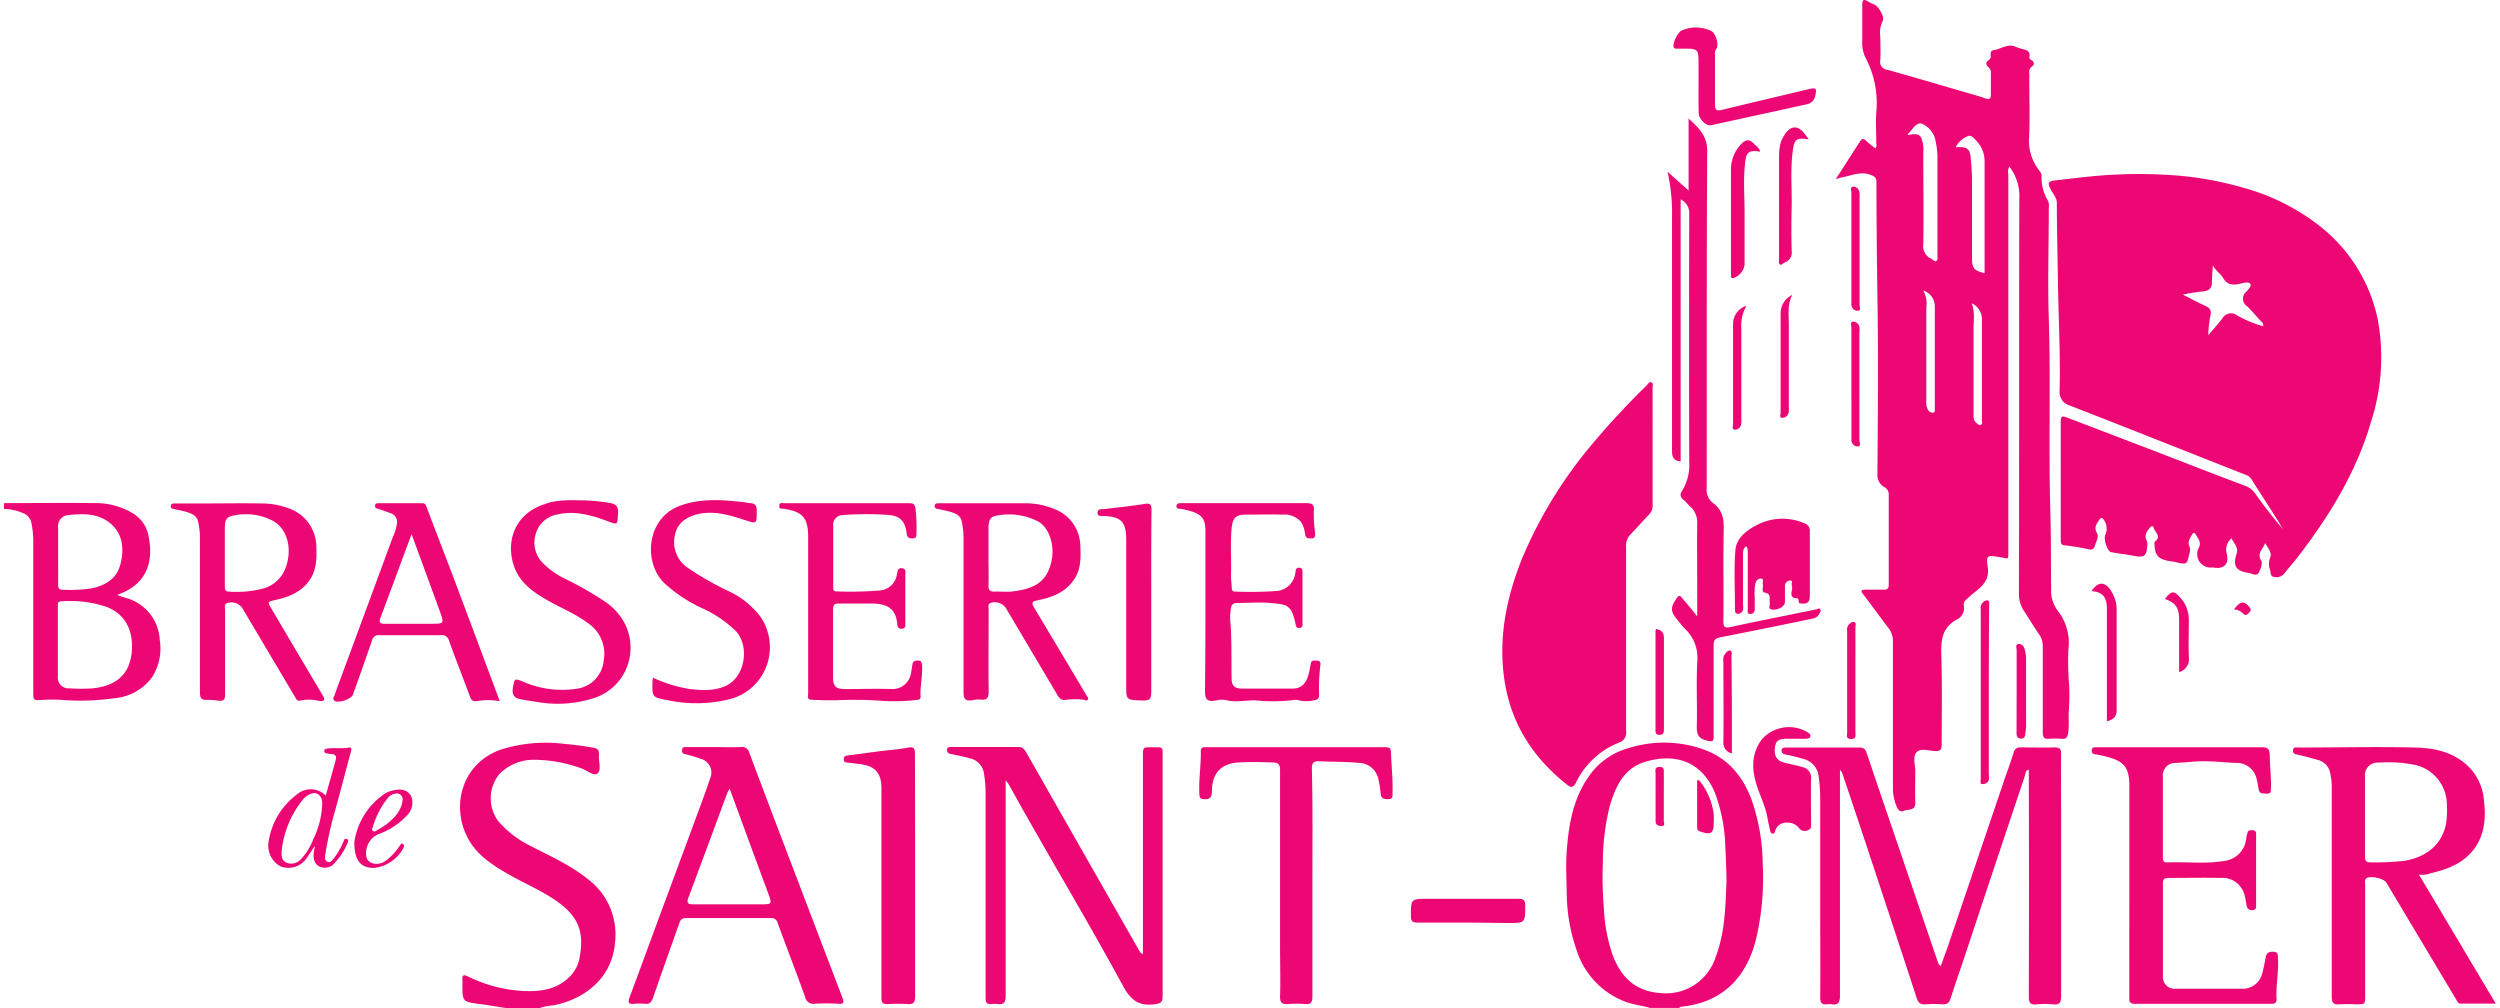
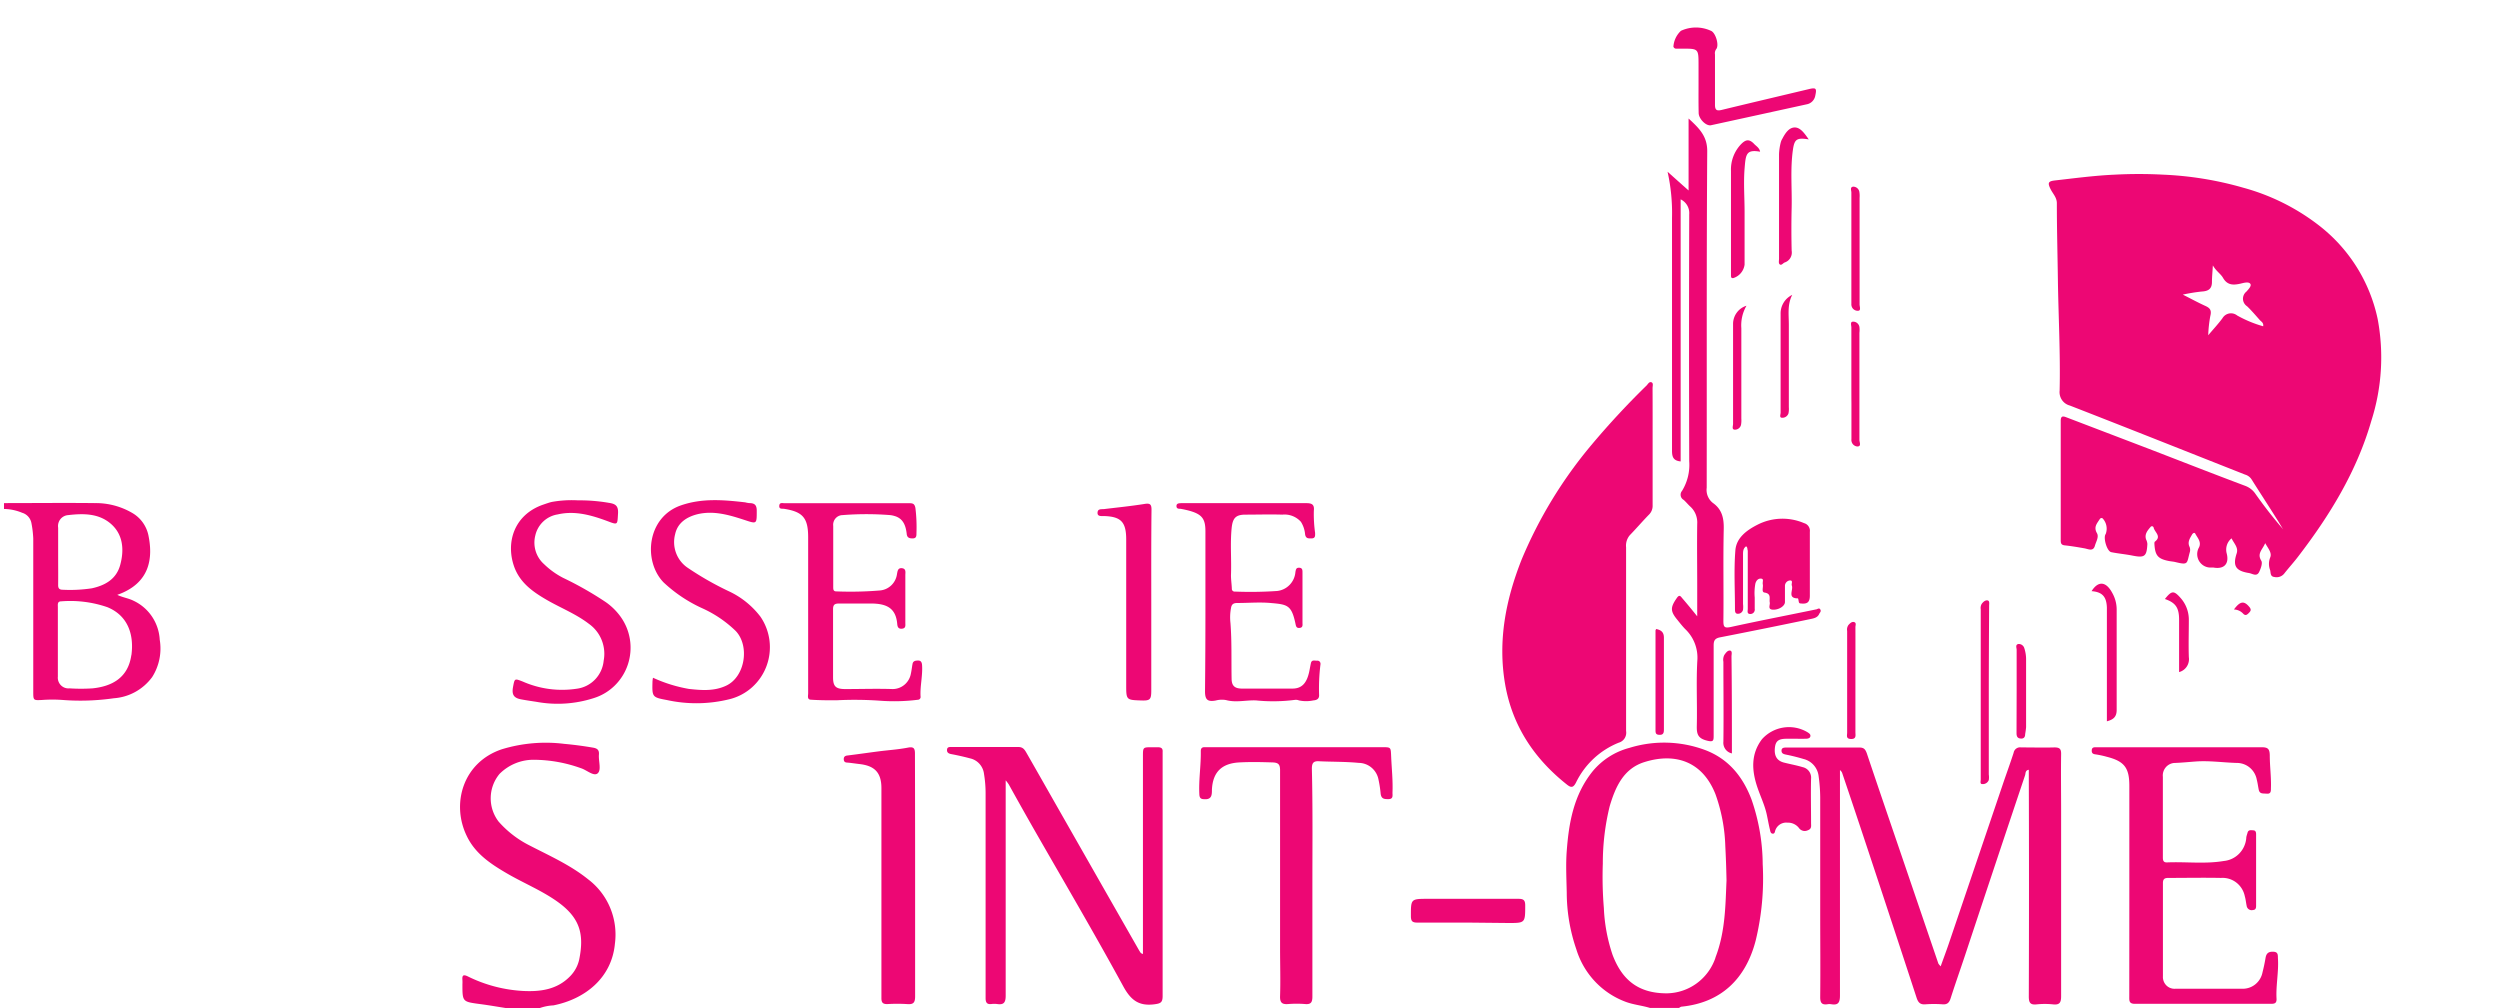
<svg xmlns="http://www.w3.org/2000/svg" width="305" height="123" fill="none">
  <path fill="#ED0774" d="M61.828 123c-1.095-.171-2.19-.364-3.292-.507-2.12-.286-2.12-.272-2.12-2.414.01-.172.01-.343 0-.515-.05-.571.106-.714.657-.443a17.279 17.279 0 0 0 6.811 1.779c2.035.093 4.063-.157 5.652-1.779a4.197 4.197 0 0 0 1.13-2.071c.608-3.05.142-5.064-2.705-7.079-1.9-1.342-4.056-2.221-6.062-3.385-2.007-1.165-3.914-2.422-4.946-4.579-1.936-3.95-.466-9.021 4.282-10.6a18.347 18.347 0 0 1 7.595-.657 43.96 43.96 0 0 1 3.532.465c.488.085.75.27.707.828-.07.793.325 1.879-.148 2.3-.474.421-1.336-.4-2.042-.621a17.145 17.145 0 0 0-5.702-1.029 5.808 5.808 0 0 0-2.293.43 5.862 5.862 0 0 0-1.946 1.299 4.651 4.651 0 0 0-1.07 2.888 4.655 4.655 0 0 0 .964 2.926 12.491 12.491 0 0 0 3.674 2.857c2.48 1.286 5.059 2.421 7.249 4.186a8.403 8.403 0 0 1 2.688 3.48 8.507 8.507 0 0 1 .576 4.377c-.396 4.207-3.688 6.764-7.51 7.521a5.802 5.802 0 0 0-1.703.343h-3.978ZM201.62 54.472v7.186a1.496 1.496 0 0 1-.453 1.135c-.79.807-1.525 1.672-2.317 2.486a1.958 1.958 0 0 0-.467 1.493v22.407a1.27 1.27 0 0 1-.176.888 1.25 1.25 0 0 1-.721.54 9.885 9.885 0 0 0-5.214 4.865c-.346.67-.621.635-1.122.235-3.978-3.157-6.642-7.143-7.525-12.228-.912-5.293.078-10.322 2.02-15.229a54.14 54.14 0 0 1 8.479-13.928 99.272 99.272 0 0 1 6.754-7.286c.17-.171.324-.5.593-.4.269.1.142.45.142.714.013 2.336.007 4.729.007 7.122Zm35.142 63.42c.346-.964.663-1.807.954-2.657 2.208-6.509 4.415-13.019 6.62-19.528.437-1.293.91-2.572 1.328-3.872a.795.795 0 0 1 .911-.65c1.357 0 2.713.036 4.062 0 .63 0 .835.172.82.822-.035 2.336 0 4.671 0 7.014v22.507c0 .757-.162 1.093-.975 1.007a9.681 9.681 0 0 0-2.028 0c-.776.079-.94-.228-.94-.964.03-8.9.03-17.8 0-26.7v-.957c-.444.057-.381.436-.451.657-2.46 7.329-4.903 14.66-7.333 21.993-.58 1.75-1.202 3.493-1.76 5.25-.169.521-.41.75-.961.714a14.14 14.14 0 0 0-2.119 0c-.636.05-.884-.243-1.067-.807a5191.044 5191.044 0 0 0-5.971-18.136 1500.587 1500.587 0 0 0-3.079-9.2.82.82 0 0 0-.298-.435v27.499c0 .872-.218 1.215-1.073 1.065a1.37 1.37 0 0 0-.424 0c-.707.107-.919-.157-.912-.886.035-3.393 0-6.786 0-10.186V97.328a20.373 20.373 0 0 0-.204-2.714 2.46 2.46 0 0 0-.614-1.298 2.42 2.42 0 0 0-1.231-.723 22.981 22.981 0 0 0-2.12-.529c-.31-.064-.564-.143-.551-.507.015-.364.361-.357.63-.357h8.894c.538 0 .707.235.884.714 1.299 3.879 2.627 7.75 3.948 11.621l4.783 14.029c.084.117.176.226.277.328Zm-97.323-1.507V92.278c0-1.114 0-1.114 1.088-1.114h.706c.417 0 .65.114.608.579v29.764c0 .793-.24.914-.982 1.014-1.901.25-2.89-.479-3.829-2.207-3.597-6.6-7.412-13.071-11.142-19.593a489.437 489.437 0 0 1-2.826-5.036 5.707 5.707 0 0 0-.368-.485v26.271c0 .836-.233 1.143-1.038 1.021a2.699 2.699 0 0 0-.707 0c-.508.058-.706-.15-.706-.714V96.721a14.583 14.583 0 0 0-.191-2.285c-.05-.46-.241-.891-.547-1.235a2.177 2.177 0 0 0-1.156-.68 32.243 32.243 0 0 0-2.296-.521c-.332-.065-.544-.186-.516-.543.028-.357.339-.322.58-.322h8.132c.537 0 .748.308.961.679 1.172 2.043 2.331 4.086 3.497 6.136l6.146 10.785 4.134 7.243c.113.15.141.336.452.407Zm64.004-95.434c.925.828 1.674 1.5 2.564 2.286v-8.779c1.286 1.186 2.283 2.143 2.276 3.986-.092 13.685-.043 27.378-.065 41.064a2.01 2.01 0 0 0 .763 1.857c1.104.786 1.343 1.843 1.315 3.171-.084 3.736 0 7.472-.042 11.207 0 .715.091.929.903.75 3.449-.757 6.924-1.428 10.386-2.142.17 0 .381-.25.531 0 .149.25-.057.378-.135.557-.205.45-.65.528-1.052.614a837.558 837.558 0 0 1-11.051 2.236c-.614.121-.77.392-.77.971v10.95c0 .664 0 .893-.84.671-1.095-.278-1.237-.814-1.215-1.792.063-2.65-.086-5.308.063-7.95a4.806 4.806 0 0 0-1.49-3.872c-.332-.343-.623-.714-.933-1.1-.89-1.078-.884-1.528-.064-2.7.346-.493.501-.1.707.115a73.137 73.137 0 0 1 1.766 2.142v-3.492c0-2.593-.036-5.193 0-7.786a2.639 2.639 0 0 0-.189-1.176 2.598 2.598 0 0 0-.687-.967c-.269-.25-.501-.543-.777-.786a.711.711 0 0 1-.361-.502.727.727 0 0 1 .013-.318c.029-.103.08-.199.15-.28a6.065 6.065 0 0 0 .876-3.621 5400.526 5400.526 0 0 1 0-30.121 1.87 1.87 0 0 0-.241-1.076 1.842 1.842 0 0 0-.804-.746v31.972c-.912-.086-1.054-.579-1.054-1.308V26.58a23.244 23.244 0 0 0-.543-5.628Zm56.336 87.57V95.857c0-2.193-.615-2.986-2.748-3.529-.464-.13-.936-.23-1.413-.3-.318-.043-.445-.178-.424-.5.022-.321.219-.364.467-.364h20.249c.763 0 .989.193 1.002.986 0 1.335.192 2.664.142 4.007 0 .364 0 .714-.508.671-.509-.043-.877.064-.99-.528-.077-.386-.127-.786-.226-1.165a2.506 2.506 0 0 0-.862-1.488 2.46 2.46 0 0 0-1.611-.569c-1.66-.05-3.313-.293-4.945-.178-.897.064-1.795.157-2.699.185a1.507 1.507 0 0 0-1.017.562 1.532 1.532 0 0 0-.326 1.124v9.843c0 .357.064.614.503.6 2.31-.1 4.626.214 6.923-.172a3.024 3.024 0 0 0 1.874-.889 3.09 3.09 0 0 0 .874-1.896c0-.222.099-.443.156-.665.105-.385.417-.307.706-.293.289.015.339.243.339.486v8.729c0 .293-.063.492-.409.514a.615.615 0 0 1-.743-.514c-.084-.386-.112-.786-.226-1.165a2.81 2.81 0 0 0-1.033-1.674 2.747 2.747 0 0 0-1.871-.568c-2.119-.043-4.287 0-6.436 0-.466 0-.65.15-.65.635v11.379a1.445 1.445 0 0 0 .417 1.096 1.397 1.397 0 0 0 1.088.411h8.302a2.438 2.438 0 0 0 1.526-.592c.427-.367.716-.872.82-1.43.147-.571.269-1.157.367-1.742.099-.586.388-.786.982-.75.593.035.508.457.53.835.105 1.657-.269 3.293-.169 4.95 0 .465-.212.565-.623.565H260.43c-.708 0-.658-.422-.658-.886l.007-13.057Zm-99.667-.785v13.857c0 .714-.199.964-.905.9a12.953 12.953 0 0 0-2.028 0c-.755.064-1.038-.15-1.01-.971.063-1.936 0-3.879 0-5.815v-21.72c0-.715-.184-.95-.939-.972-1.343-.043-2.678-.072-4.028 0-2.119.114-3.243 1.15-3.348 3.321 0 .6 0 1.236-.926 1.165-.417 0-.586-.136-.608-.593-.091-1.765.206-3.515.177-5.279 0-.321.141-.479.46-.471h21.675c1.074 0 1.039 0 1.088 1.121.063 1.479.227 2.95.163 4.429 0 .35.112.778-.488.785-.48 0-.861 0-.953-.635a14.007 14.007 0 0 0-.304-1.922c-.139-.53-.447-1-.876-1.337a2.462 2.462 0 0 0-1.499-.527c-1.61-.157-3.243-.122-4.86-.2-.706-.043-.855.278-.855.914.114 4.657.064 9.3.064 13.95Zm-13.05-33.264v-9.664c0-1.48-.402-2.03-1.823-2.458a11.765 11.765 0 0 0-1.229-.278c-.226 0-.48 0-.48-.336s.303-.336.551-.35h15.324c.707 0 .961.221.884.921-.024.908.029 1.816.155 2.715 0 .314.049.657-.431.664-.375 0-.706.043-.791-.5a3.388 3.388 0 0 0-.509-1.521 2.683 2.683 0 0 0-2.282-.879c-1.491-.05-2.989 0-4.487 0-1.236 0-1.568.464-1.689 1.693-.183 1.914 0 3.821-.077 5.714 0 .514.084 1.072.106 1.607-.005.05 0 .101.016.149a.35.35 0 0 0 .079.127.325.325 0 0 0 .126.079.321.321 0 0 0 .146.017c1.72.069 3.442.045 5.157-.072a2.485 2.485 0 0 0 1.53-.75c.408-.422.658-.975.703-1.564.057-.314.092-.55.488-.521.396.028.374.343.374.621v6.071c0 .272.085.6-.346.65-.431.05-.451-.25-.523-.578-.479-2.214-.975-2.286-3.016-2.464-1.343-.122-2.707 0-4.063 0-.501 0-.706.17-.777.642a6.11 6.11 0 0 0-.063 1.786c.177 2.257.098 4.522.14 6.779 0 .871.354 1.228 1.244 1.235h6.183c1.144 0 1.752-.671 2.049-2.092.07-.336.127-.672.197-1 .099-.472.481-.293.755-.315.277-.021.467.2.411.493a23.642 23.642 0 0 0-.162 3.743c0 .464-.339.586-.707.614a4.258 4.258 0 0 1-1.753 0 1.004 1.004 0 0 0-.501-.064 20.58 20.58 0 0 1-4.733.064c-1.223-.05-2.445.293-3.668-.043a2.905 2.905 0 0 0-1.257.058c-1.004.178-1.301-.108-1.301-1.13.034-3.294.05-6.582.05-9.863Zm-48.467.313V65.55c0-2.35-.636-3.107-2.91-3.47-.255-.044-.644.078-.615-.372.028-.45.402-.315.657-.315h15.246c.431 0 .615.1.707.586.123 1.017.166 2.041.127 3.064 0 .329 0 .636-.452.643-.452.007-.707-.107-.742-.6-.12-.964-.417-1.843-1.512-2.143a2.894 2.894 0 0 0-.494-.1 36.772 36.772 0 0 0-5.815 0 1.153 1.153 0 0 0-.863.407 1.196 1.196 0 0 0-.275.922v7.443c0 .271 0 .543.389.535 1.772.07 3.546.031 5.313-.114a2.277 2.277 0 0 0 1.387-.63c.378-.364.621-.847.69-1.37.071-.371.106-.778.622-.714.516.064.396.536.396.85v5.814c0 .3.084.664-.403.715-.488.05-.558-.272-.587-.593-.169-1.922-1.285-2.45-3.094-2.479h-3.985c-.523 0-.756.114-.749.714v8.293c0 1.136.36 1.429 1.505 1.429 1.922 0 3.844-.065 5.758 0a2.245 2.245 0 0 0 1.456-.532c.409-.345.684-.824.777-1.354.085-.386.127-.779.198-1.171.07-.393.388-.422.706-.422.318 0 .438.229.459.55.092 1.286-.254 2.55-.183 3.829a.342.342 0 0 1-.072.282.341.341 0 0 1-.26.125c-1.536.191-3.085.23-4.628.114a43.97 43.97 0 0 0-5.313-.05c-1.025 0-2.049 0-3.073-.071-.537 0-.36-.5-.368-.8v-9.779Zm13.05 32.072v14.7c0 .771-.219 1-.954.942a20.468 20.468 0 0 0-2.452 0c-.523 0-.706-.171-.706-.714V96.143c0-2.065-1.018-2.75-2.734-2.936-.474-.057-.94-.129-1.414-.172-.254 0-.431-.085-.445-.385-.014-.3.128-.443.445-.479 1.279-.157 2.551-.343 3.83-.507 1.166-.15 2.345-.221 3.532-.45.707-.143.877.071.877.714.014 5.008.021 9.972.021 14.929ZM70.532 61.043a20.848 20.848 0 0 1 3.766.307c.82.122 1.152.386 1.102 1.286-.085 1.429 0 1.429-1.342.922-1.936-.715-3.914-1.279-6.013-.8a3.305 3.305 0 0 0-1.766.864 3.364 3.364 0 0 0-.975 1.721 3.529 3.529 0 0 0 .05 1.896c.19.615.544 1.166 1.024 1.59a9.74 9.74 0 0 0 2.325 1.671 41.424 41.424 0 0 1 5.22 2.972 7.554 7.554 0 0 1 1.802 1.785 6.47 6.47 0 0 1 1.133 2.801 6.498 6.498 0 0 1-.26 3.015 6.438 6.438 0 0 1-1.595 2.56 6.343 6.343 0 0 1-2.577 1.539c-2.258.726-4.657.88-6.988.45-.607-.093-1.215-.179-1.822-.293-.933-.164-1.202-.572-1.025-1.522.198-1.064.184-1.042 1.187-.657a11.892 11.892 0 0 0 6.599.872 3.758 3.758 0 0 0 2.228-1.132 3.832 3.832 0 0 0 1.043-2.29 4.503 4.503 0 0 0-.244-2.515 4.45 4.45 0 0 0-1.557-1.977c-1.583-1.215-3.441-1.936-5.144-2.922C65 72.2 63.446 71.1 62.739 69.165c-1.052-2.915-.077-6.35 3.533-7.6.346-.115.707-.25 1.046-.329 1.06-.19 2.14-.254 3.214-.193Zm9.136 21.642a17.667 17.667 0 0 0 4.38 1.364c1.526.165 3.066.3 4.55-.4 2.31-1.085 2.89-4.85 1.159-6.67a14.326 14.326 0 0 0-4.034-2.75 17.392 17.392 0 0 1-4.77-3.18c-2.514-2.6-2.041-7.95 2.12-9.392 2.6-.9 5.207-.672 7.843-.371.162.045.327.076.494.092.707 0 .926.286.912.993 0 1.586 0 1.557-1.491 1.064-1.844-.6-3.71-1.164-5.688-.714-1.356.329-2.48 1.057-2.776 2.45a3.803 3.803 0 0 0 .106 2.275c.267.729.75 1.356 1.385 1.796a37.632 37.632 0 0 0 4.987 2.858 10.343 10.343 0 0 1 3.929 3.135 6.595 6.595 0 0 1 .743 6.017 6.531 6.531 0 0 1-1.745 2.578 6.435 6.435 0 0 1-2.729 1.462c-2.515.63-5.14.67-7.672.115-1.823-.336-1.816-.379-1.767-2.286.014-.093.014-.229.064-.436Z" />
  <path fill="#ED0774" d="M213.023 66.65c-.403.286-.375.715-.375 1.136v5.9c.028.237.028.477 0 .714a.631.631 0 0 1-.636.48c-.339 0-.346-.315-.346-.572 0-2.4-.14-4.8.05-7.179.127-1.543 1.413-2.464 2.726-3.128a6.696 6.696 0 0 1 5.653-.179.966.966 0 0 1 .706 1.057v7.786c0 .8-.31 1.05-1.095.957-.177 0-.232-.072-.261-.236-.028-.164-.063-.385-.098-.385-1.343 0-.523-1.036-.743-1.565-.084-.207.177-.607-.191-.621a.646.646 0 0 0-.462.2.666.666 0 0 0-.187.471v1.964c0 .493-.777.986-1.512.929-.621-.05-.282-.564-.339-.871-.092-.472.239-1.079-.643-1.215-.396-.057-.135-.643-.205-.985-.072-.343.17-.672-.205-.715-.375-.043-.615.257-.707.615a6.457 6.457 0 0 0-.077 1.7v1.364a.552.552 0 0 1-.116.445.536.536 0 0 1-.415.19c-.466 0-.31-.392-.317-.642v-7.093c-.077-.2 0-.386-.205-.521Zm-72.567 6.8v10.785c0 1.122-.141 1.258-1.243 1.222-1.816-.064-1.816-.064-1.816-1.929V65.814c0-2.143-.643-2.8-2.741-2.857-.325 0-.791.064-.756-.429.035-.492.473-.385.805-.421 1.646-.2 3.293-.364 4.946-.629.671-.107.834.065.834.715-.043 3.728-.029 7.492-.029 11.257Zm78.43 16.678h-.932c-.967 0-1.321.279-1.413 1.072-.113 1.014.24 1.614 1.102 1.835.757.193 1.533.33 2.283.558.315.067.594.25.784.514.189.264.275.59.24.914-.042 1.793 0 3.572 0 5.386 0 .35.105.714-.411.893a.858.858 0 0 1-1.052-.265 1.692 1.692 0 0 0-1.413-.671 1.413 1.413 0 0 0-1.476.907c-.072.172-.05.45-.326.436-.275-.014-.297-.322-.346-.514-.155-.636-.26-1.28-.402-1.915-.262-1.135-.778-2.186-1.144-3.285-.665-2-.792-4 .586-5.815a4.417 4.417 0 0 1 5.531-.857c.184.122.425.25.368.515-.057.264-.374.292-.622.292-.452.007-.904 0-1.357 0Zm-11.664-79.942V7.965c0-2.029 0-2.029-1.964-2.029h-.706a.355.355 0 0 1-.241-.048.366.366 0 0 1-.155-.194c.05-.74.378-1.434.919-1.936a4.365 4.365 0 0 1 3.659 0c.573.221 1.039 1.778.636 2.243a.863.863 0 0 0-.142.643v6.15c0 .678.262.75.827.614 3.533-.857 7.066-1.686 10.598-2.529.905-.221 1.01-.107.813.779a1.321 1.321 0 0 1-.361.707c-.19.192-.434.319-.699.364-3.885.853-7.774 1.703-11.664 2.55-.588.129-1.491-.764-1.505-1.493-.028-1.207-.015-2.407-.015-3.6Zm-28.125 102.37h-6.176c-.573 0-.785-.136-.791-.757 0-2.143-.036-2.143 2.119-2.143h10.994c.614 0 .833.15.833.807 0 2.143 0 2.143-2.056 2.143l-4.923-.05Zm35.636-94.048c-1.702-.3-1.752.307-1.894 2.057-.141 1.75 0 3.528 0 5.293v6.428a2 2 0 0 1-.463 1.038 1.973 1.973 0 0 1-.95.612c-.261 0-.239-.185-.247-.35V20.851a4.466 4.466 0 0 1 1.222-3.25c.545-.558.962-.679 1.555-.093.254.3.685.493.777 1Zm5.933-1.5c-1.49-.25-1.752 0-1.934 1.293-.326 2.328-.1 4.664-.149 6.992a108.89 108.89 0 0 0 0 5.3 1.29 1.29 0 0 1-.16.875c-.156.262-.4.459-.688.554-.197.071-.374.371-.579.25-.206-.121-.114-.457-.114-.714V18.822a6.82 6.82 0 0 1 .205-1.428c.042-.167.109-.326.199-.472.339-.643.79-1.357 1.497-1.371.706-.015 1.209.721 1.723 1.457Zm21.966 67.312v10.164a2.41 2.41 0 0 1 0 .679.774.774 0 0 1-.805.493c-.297 0-.177-.365-.177-.572V74.327a.979.979 0 0 1 .12-.657c.177-.236.424-.464.707-.421.282.043.197.421.197.65-.023 3.49-.038 6.964-.042 10.421ZM257.04 88V74.114c-.05-1.336-.573-1.893-1.867-1.993.8-1.271 1.753-1.214 2.515.2.356.619.543 1.321.546 2.036v12.214c.013.879-.389 1.215-1.194 1.429ZM225.867 46.62v-6.664c0-.257-.176-.714.199-.714a.763.763 0 0 1 .512.176c.144.12.241.288.271.474.028.237.028.477 0 .714v13.078c0 .265.277.8-.268.786a.782.782 0 0 1-.681-.571.776.776 0 0 1-.025-.314v-4.358c-.008-.9-.008-1.757-.008-2.607Zm0-16.464v-6.671c0-.243-.198-.664.227-.714a.77.77 0 0 1 .741.6c.044.252.055.509.035.764v13c0 .264.199.771-.177.778a.768.768 0 0 1-.78-.506.803.803 0 0 1-.046-.33v-6.92ZM213.072 37.3c-.48.826-.7 1.78-.629 2.736v11.014c.018.255.006.512-.035.764a.763.763 0 0 1-.742.608c-.431 0-.232-.443-.232-.715V39.5c.005-.495.168-.975.463-1.371a2.303 2.303 0 0 1 1.175-.829Zm5.582-1.326c-.622 1.192-.411 2.457-.416 3.692v10c.02.256.007.513-.043.764a.782.782 0 0 1-.785.536c-.36 0-.176-.407-.176-.621v-12.05a2.53 2.53 0 0 1 .369-1.373 2.493 2.493 0 0 1 1.051-.948Zm7.707 46.92v6.428c0 .371.142.843-.523.835-.663-.007-.486-.428-.486-.778V76.97a.975.975 0 0 1 .005-.373.984.984 0 0 1 .149-.342c.192-.207.417-.45.708-.357.289.093.147.4.147.608.008 2.1 0 4.242 0 6.385Zm19.67 1.343v-4.957c0-.236-.199-.65.233-.714a.7.7 0 0 1 .445.14.719.719 0 0 1 .262.388c.13.404.202.825.212 1.25v8.371a8.839 8.839 0 0 1-.113.843c0 .365-.163.593-.58.543-.416-.05-.473-.335-.473-.678l.014-5.186Zm-43.966-7.5c.565.135.932.356.932 1.07v11.129c0 .35 0 .714-.494.714-.495 0-.53-.2-.53-.578V76.928c0-.072.049-.121.092-.193Zm9.227 15.178a1.307 1.307 0 0 1-.791-.512 1.331 1.331 0 0 1-.248-.916c.042-3.25 0-6.5 0-9.75a1.296 1.296 0 0 1 .114-.829c.182-.257.409-.585.706-.535.296.05.169.478.169.714.05 3.907.05 7.807.05 11.829Zm54.558-9.922v-6.386c0-1.478-.431-2.078-1.732-2.528.835-1.043 1.089-1.065 1.937-.1.64.732.991 1.679.982 2.657 0 1.514-.05 3.028 0 4.536.061.398-.027.805-.246 1.142a1.604 1.604 0 0 1-.941.68Zm6.69-7.636c.763-1.035 1.244-1.086 1.894-.293.254.315.155.486-.071.715-.226.228-.417.385-.706.078a1.594 1.594 0 0 0-1.117-.5Zm-57.49 31.065a24.442 24.442 0 0 0-1.378-7.922c-1.045-2.735-2.762-4.87-5.546-5.957a14.31 14.31 0 0 0-9.346-.3 8.694 8.694 0 0 0-4.479 2.858c-2.296 2.857-2.897 6.221-3.158 9.707-.128 1.685-.035 3.392 0 5.092a21.39 21.39 0 0 0 1.172 6.922 9.968 9.968 0 0 0 2.233 3.874 9.818 9.818 0 0 0 3.688 2.49c.995.393 2.062.472 3.073.786h3.532a.842.842 0 0 1 .284-.157c4.86-.479 7.863-3.408 9.071-8.079a32.18 32.18 0 0 0 .854-9.314Zm-5.765 11.428a6.424 6.424 0 0 1-2.297 3.125 6.31 6.31 0 0 1-3.658 1.211c-3.631 0-5.505-1.821-6.592-4.679a20.475 20.475 0 0 1-1.067-5.714 46.655 46.655 0 0 1-.127-5.457c-.004-2.354.279-4.7.84-6.986.708-2.37 1.696-4.585 4.24-5.378 3.688-1.157 7.066-.143 8.669 3.936a20.524 20.524 0 0 1 1.194 6.321c.064 1.221.112 2.443.149 4.193-.135 2.778-.107 6.186-1.351 9.393v.035ZM19.487 78.043a5.611 5.611 0 0 0-.95-2.83 5.526 5.526 0 0 0-2.258-1.927c-.608-.307-1.293-.385-1.971-.714 4.048-1.428 4.366-4.536 3.794-7.285a4.15 4.15 0 0 0-.713-1.583 4.098 4.098 0 0 0-1.294-1.146 8.805 8.805 0 0 0-4.514-1.179c-3.695-.042-7.398 0-11.093 0v.715c.76.013 1.51.17 2.212.464.288.084.548.249.749.475.201.226.335.504.388.803.12.613.193 1.234.22 1.858v18.642c0 1.136 0 1.115 1.123 1.057a17.163 17.163 0 0 1 2.423 0c2.1.164 4.21.094 6.295-.207a6.31 6.31 0 0 0 2.61-.773 6.379 6.379 0 0 0 2.053-1.805 6.487 6.487 0 0 0 .926-4.565ZM7.094 67.808v-3.422a1.35 1.35 0 0 1 .274-1.044 1.326 1.326 0 0 1 .948-.498c1.852-.215 3.73-.229 5.222 1.071 1.49 1.3 1.625 3.186 1.13 5-.466 1.728-1.823 2.5-3.455 2.857a17.753 17.753 0 0 1-3.532.179c-.453 0-.594-.172-.587-.6.014-1.15 0-2.35 0-3.543Zm8.923 12.143c-.402 2.778-2.402 3.785-4.719 4.028a21.39 21.39 0 0 1-2.826 0 1.28 1.28 0 0 1-1.04-.376 1.31 1.31 0 0 1-.373-1.052v-8.472c0-.293-.085-.714.396-.714a13.852 13.852 0 0 1 5.652.714c2.65 1.093 3.236 3.557 2.925 5.85l-.015.022ZM290.07 38.893a19.52 19.52 0 0 0-7.207-11.428 26.4 26.4 0 0 0-9.185-4.564 41.56 41.56 0 0 0-9.778-1.593 55.994 55.994 0 0 0-5.899 0c-2.473.107-4.946.442-7.363.714-.79.1-.833.321-.451 1.086.275.542.748.985.748 1.685 0 3.1.085 6.207.127 9.286.064 4.528.319 9.05.212 13.571-.045.404.056.81.282 1.144.228.335.567.575.954.678 7.143 2.778 14.259 5.614 21.387 8.428.323.092.604.297.791.579 1.039 1.657 2.12 3.3 3.152 4.95.24.371.452.764.706 1.15a55.148 55.148 0 0 1-3.398-4.35 2.583 2.583 0 0 0-1.236-.957c-3.928-1.472-7.836-3.008-11.749-4.515l-9.949-3.8c-.417-.157-.813-.35-.805.422V65.92c0 .372.071.572.495.615.805.085 1.61.221 2.408.364.488.093 1.06.414 1.266-.321.14-.5.516-1.072.247-1.536-.404-.714-.035-1.129.282-1.614.085-.136.191-.3.403-.193.238.25.401.564.468.904.067.34.038.694-.086 1.017-.332.422.154 2.143.705 2.214.849.172 1.717.243 2.572.415 1.484.293 1.732.1 1.81-1.429a1.488 1.488 0 0 0-.155-.543c-.214-.635.169-1.085.536-1.514a.207.207 0 0 1 .099-.082.208.208 0 0 1 .237.056.219.219 0 0 1 .053.119c.134.55 1.002 1.05.141 1.693-.057.05-.057.214-.049.314.084 1.371.424 1.771 1.723 2.036.276.057.558.071.827.135 1.653.408 1.371.172 1.78-1.257a1.005 1.005 0 0 0-.078-.671c-.219-.55.085-.986.339-1.429.092-.157.29-.3.396-.1.269.515.756.979.466 1.643a1.648 1.648 0 0 0 .587 2.274c.251.144.537.217.827.212h.339c1.271.228 1.936-.429 1.617-1.7-.095-.335-.09-.69.014-1.022.103-.332.303-.625.572-.842.299.621.855 1.121.63 1.821-.501 1.529-.142 2.143 1.469 2.407.431.057.961.5 1.265-.121.205-.422.445-1.079.262-1.379-.545-.893.155-1.35.479-2.143.361.657.863 1.193.601 1.772a2.101 2.101 0 0 0 0 1.521c.085.343 0 .779.516.836a1.194 1.194 0 0 0 1.208-.421c.559-.715 1.174-1.38 1.717-2.1 3.837-5 7.129-10.365 8.903-16.522a25.4 25.4 0 0 0 .77-12.457Zm-17.14-.407a1.21 1.21 0 0 0-.969-.242 1.213 1.213 0 0 0-.82.578c-.494.671-1.067 1.285-1.737 2.078a15.84 15.84 0 0 1 .254-2.35c.184-.714-.05-.978-.621-1.235-.862-.393-1.703-.85-2.734-1.372.764-.169 1.538-.295 2.316-.378.764-.043 1.223-.293 1.238-1.122 0-.614.063-1.221.112-2.064.409.714.954 1.021 1.237 1.514.523.922 1.264.907 2.118.715.418-.1.983-.265 1.202 0 .219.264-.24.714-.474.978a1.087 1.087 0 0 0-.312.407 1.09 1.09 0 0 0 .051 1 1.1 1.1 0 0 0 .353.372c.538.514 1.039 1.107 1.548 1.678.177.2.488.322.416.764a14.59 14.59 0 0 1-3.178-1.32Z" />
-   <path fill="#ED0774" d="M252.44 83.607a32.33 32.33 0 0 1-.093-4.357 6.476 6.476 0 0 0-1.094-4.472 4.31 4.31 0 0 1-1.011-2.3c-.043-3.414 0-6.828-.106-10.25-.219-7.778.063-15.556-.184-23.342-.147-4.5 0-9.007 0-13.514.04-.283.015-.571-.07-.843a5.348 5.348 0 0 1-.805-3.079c0-.278-.191-.521-.368-.75a5.869 5.869 0 0 1-1.159-3.964c.121-2.507 0-5 .035-7.528 0-.4-.14-.836.375-1.122a.41.41 0 0 0 .158-.38.419.419 0 0 0-.235-.334c-.191-.114-.333-.236-.291-.457.107-.607-.254-.779-.706-.893a6.63 6.63 0 0 1-1.046-.343c-.947-.364-1.723.293-2.585.436-.608.1-.304.635-.424.971a.57.57 0 0 1-.204.243c-.418.293-.369.607 0 .893a.881.881 0 0 1 .26.771v2.486c0 .543-.12.714-.706.514-.763-.278-1.561-.485-2.338-.714-3.188-.929-6.36-1.864-9.566-2.764a.935.935 0 0 1-.716-.384.964.964 0 0 1-.161-.802c.05-.943 0-1.886 0-2.857a3.23 3.23 0 0 1 .276-1.893c.297-.457-.46-1.793-1.011-2.028a5.008 5.008 0 0 1-.763-.372c-.529-.321-.706-.228-.706.429v4.364c-.05.74.099 1.48.431 2.143a11.688 11.688 0 0 1 1.279 6.585c-.085 1.222 0 2.45 0 3.679 0 .236.12.5-.121.714a11.506 11.506 0 0 1-1.115-.914c-.354-.371-.546-.236-.771.114-.926 1.429-1.866 2.907-2.933 4.557.361-.1.516-.164.673-.193 1.199-.207 2.345-.814 3.624-.307.473.186.663.336.663.865 0 4.671.05 9.342.12 14.014.114 7.185.05 14.371 0 21.564a1.69 1.69 0 0 0 .827 1.629.957.957 0 0 1 .551.878v11.043c0 .443-.155.607-.593.6h-2.289c-.453 0-.572.114-.254.528 1.045 1.372 2.055 2.772 3.101 4.143a2.56 2.56 0 0 1 .551 1.643v17.857c-.01.767.137 1.528.431 2.236.197.486.459.785.925.564.466-.222 1.413.064 1.371-1-.042-1.279 0-2.564 0-3.85 0-.786-.354-1.778.169-2.3.524-.521 1.456-.171 2.206-.136.748.036.855-.228.847-.885 0-3.65.063-7.3-.049-10.95-.057-1.8.169-3.265 1.886-4.207.313-.145.569-.392.725-.702a1.56 1.56 0 0 0 .137-1.005c-.084-.458.247-.715.551-.965 1.095-1.043 2.678-1.707 2.366-3.764-.219-1.429-.048-1.429 1.413-1.186 1.251.2 1.096.436 1.096-.971V21.279a1.629 1.629 0 0 1 .113-.964 5.846 5.846 0 0 1 1.229 3.914c-.05 16.057 0 32.142-.05 48.17-.014.763.202 1.511.623 2.144.628.95 1.201 1.928 1.851 2.857.307.442.461.974.437 1.514V89.35c0 .593.162.836.763.785a9.096 9.096 0 0 1 1.527 0c.566.043.706-.142.813-.714.14-.986 0-1.964.092-2.95.061-.953.07-1.91.028-2.864ZM235.822 50.35a.703.703 0 0 1-.664-.457 2.014 2.014 0 0 1-.148-1V37.514a3.178 3.178 0 0 0-.374-2.064c.412.124.773.381 1.029.732.254.35.388.776.383 1.211v12.314c-.028.229.121.593-.226.643Zm.389-18.5c-.226.107-.381-.186-.58-.278a1.658 1.658 0 0 1-.791-.712 1.689 1.689 0 0 1-.198-1.052c.057-3.736 0-7.472 0-11.208a5.13 5.13 0 0 0 0-.764c-.212-1.428-.48-1.621-1.885-1.364 0-.057 0-.129.042-.157.536-.472.945-1.465 1.695-1.215.441.195.826.5 1.118.889.292.387.481.843.55 1.326.131.61.2 1.232.204 1.857V31.15c-.015.236.099.565-.155.7Zm5.461 20c-.234.086-.403-.136-.58-.278-.359-.293-.317-.715-.317-1.1v-10.35c0-1.029.177-2.086-.226-3.122a2.147 2.147 0 0 1 1.243 1.828v12.486c-.007.15.107.422-.12.508v.028Zm.445-18.514c-1.327-.35-1.533-.607-1.533-1.907v-9.407c0-.964-.078-1.929-.17-2.893-.092-.964-.494-1.286-1.822-1.15a2.835 2.835 0 0 1 1.406-1.336c.494-.257.847.229 1.123.536.614.64.969 1.488.996 2.379v13.778Zm52.99 73.363c.476.07.963.016 1.413-.157 2.119-.493 4.162-1.25 5.483-3.2 1.172-1.729 1.264-3.693 1.045-5.657a6.61 6.61 0 0 0-1.66-3.922c-1.83-1.964-4.24-2.5-6.677-2.564-4.769-.122-9.544 0-14.314 0-.254 0-.614-.114-.651.329-.035.442.291.47.608.55.82.192 1.633.414 2.445.642.386.098.734.308 1 .606.267.298.44.669.498 1.066.116.525.174 1.062.177 1.6v25.571c0 .714.162 1.043.932.964a19.073 19.073 0 0 1 2.029 0c1.115 0 1.115 0 1.115-1.093v-13.471c0-.271-.106-.593.149-.807.424-.357 2.119 0 2.43.514l8.534 14.286c.127.221.227.485.531.485h4.295c-3.144-5.264-6.189-10.4-9.382-15.742Zm-5.914-1.493c-.537 0-.671-.207-.664-.714v-9.743a1.569 1.569 0 0 1 .072-.677 1.532 1.532 0 0 1 .921-.947c.213-.078.441-.106.667-.083a16.185 16.185 0 0 1 4.614.314 4.944 4.944 0 0 1 2.693 1.798 5.028 5.028 0 0 1 1.023 3.095c.041.737.009 1.476-.092 2.207-.522 2.693-2.528 4.121-5.045 4.557a30.647 30.647 0 0 1-4.175.193h-.014Zm-186.45 16.415a6898.559 6898.559 0 0 1-5.829-15.271c-1.837-4.829-3.68-9.657-5.49-14.493a.922.922 0 0 0-.383-.573.903.903 0 0 0-.67-.141c-1.045.035-2.119 0-3.136 0h-3.533c-.24 0-.459 0-.487.335-.028.336.056.457.388.536.63.144 1.251.328 1.859.55a1.74 1.74 0 0 1 1.325 1.692c0 .26-.057.516-.167.75-.417 1.265-.883 2.515-1.342 3.765l-5.024 13.571c-1.151 3.115-2.289 6.229-3.447 9.343-.212.557-.17.85.522.779.47-.041.943-.041 1.414 0 .515.043.706-.186.904-.665 1.045-3.035 2.12-6.049 3.193-9.078.156-.436.29-.714.855-.714h10.337a.762.762 0 0 1 .544.142.783.783 0 0 1 .303.479c1.11 3.007 2.261 6 3.35 9.014.05.264.202.497.421.649.22.152.49.212.751.166a24.22 24.22 0 0 1 2.826 0c.806.1.749-.243.516-.836Zm-9.792-11.293h-8.38c-.607 0-.84-.128-.593-.793 1.601-4.285 3.193-8.571 4.776-12.857a3.34 3.34 0 0 1 .268-.45l1.986 5.407c.918 2.5 1.837 5 2.77 7.5.409 1.122.367 1.193-.827 1.193ZM39.347 84.793A2892.786 2892.786 0 0 1 33.15 74.32c-.552-.928-.552-.892.536-1.142 1.71-.386 3.265-1.043 4.24-2.643.706-1.186.706-2.493.67-3.8a5.038 5.038 0 0 0-.843-2.77 4.959 4.959 0 0 0-2.222-1.83 9.524 9.524 0 0 0-3.688-.714c-2.29-.043-4.579 0-6.86 0h-3.625c-.22 0-.474 0-.516.293-.042.292.184.357.424.407.523.107 1.053.2 1.554.357.636.2 1.244.485 1.37 1.243.12.583.187 1.176.199 1.771v18.871c0 .672.063 1.072.883 1.022.445-.01.89.024 1.328.1.799.1.87-.236.862-.893V74.414c0-.285-.155-.65.233-.835a1.657 1.657 0 0 1 1.844.571l6.458 10.886c.148.25.268.543.629.435a5.004 5.004 0 0 1 2.253.036c.205 0 .495.107.636-.1.142-.207-.078-.421-.17-.614Zm-11.39-12.614c-.487 0-.53-.272-.53-.657V64.45c0-1.164.255-1.428 1.258-1.593a7.04 7.04 0 0 1 4.664.715c1.815 1.057 2.366 3.621 1.412 5.914a4.073 4.073 0 0 1-1.096 1.491 4.017 4.017 0 0 1-1.638.844 12.94 12.94 0 0 1-4.07.358Zm104.608 12.678a3062.68 3062.68 0 0 0-6.274-10.514c-.523-.879-.48-.943.523-1.157 1.752-.372 3.335-1.036 4.338-2.665.742-1.207.706-2.55.65-3.885a4.908 4.908 0 0 0-.83-2.684 4.824 4.824 0 0 0-2.159-1.773 9.228 9.228 0 0 0-3.857-.779h-10.428c-.226 0-.474 0-.502.314-.028.315.212.343.438.386.495.107.996.2 1.477.343.671.193 1.3.479 1.413 1.279.119.583.186 1.176.197 1.771v18.95c0 .878.255 1.121 1.117.978.3-.072.61-.098.918-.078.813.114 1.046-.2 1.032-1.029-.043-3.307 0-6.614 0-9.921 0-.286-.156-.65.226-.836a1.638 1.638 0 0 1 1.886.643l6.239 10.536c.261.45.516.771 1.173.628a8.753 8.753 0 0 1 2.027 0c.184 0 .396.207.537 0 .142-.207-.042-.328-.141-.507ZM121.303 72.18c-.579 0-.706-.215-.706-.715.035-1.171 0-2.335 0-3.507v-3.5c0-1.164.275-1.485 1.321-1.607a7.696 7.696 0 0 1 4.705.757c1.491.8 1.95 3.029 1.738 4.4-.48 3.1-2.261 3.836-4.945 4.164-.7.065-1.406-.035-2.113.008ZM55.597 71.17c-1.16-3.05-2.332-6.1-3.498-9.15-.106-.286-.155-.628-.572-.628h-5.362c-.212 0-.396.042-.41.314-.014.271.155.307.36.371.537.164 1.067.365 1.597.557.251.09.462.27.592.505.13.235.17.51.114.774a6.104 6.104 0 0 1-.53 1.7c-1.775 4.824-3.553 9.643-5.334 14.457-.58 1.571-1.173 3.143-1.73 4.721-.064.193-.326.465 0 .715.466.314 2.034-.208 2.232-.758a559.037 559.037 0 0 0 2.324-6.585.816.816 0 0 1 .313-.516.799.799 0 0 1 .578-.156h7.538a.869.869 0 0 1 .633.159.887.887 0 0 1 .35.556c.819 2.264 1.702 4.514 2.543 6.771.148.407.31.6.777.572a7.863 7.863 0 0 1 2.861 0c-1.844-4.943-3.61-9.665-5.376-14.379ZM52.672 76.1h-5.758c-.53 0-.707-.114-.502-.714 1.243-3.314 2.466-6.642 3.8-10.221 1.216 3.307 2.354 6.428 3.477 9.486.495 1.442.495 1.45-1.046 1.45h.029ZM40.76 99.323c.707-2.493 1.342-5 2.014-7.471.07-.264.226-.714-.184-.65-.904.164-1.802 0-2.699.128-.162 0-.34.1-.325.322.014.221.163.221.29.257.19.046.384.075.58.086.437 0 .65.257.536.671-.389 1.429-.812 2.9-1.23 4.393a2.586 2.586 0 0 0-1.783-.766 2.586 2.586 0 0 0-1.813.695 8.745 8.745 0 0 0-3.363 5.621 2.885 2.885 0 0 0 .208 1.77 2.838 2.838 0 0 0 1.206 1.301c.551.222 1.16.254 1.731.09a2.694 2.694 0 0 0 1.427-.997c.346-.478.657-.978.982-1.471h.099c-.06.182-.108.368-.142.557-.091.714-.042 1.5.707 1.871a1.558 1.558 0 0 0 1.886-.514 7.855 7.855 0 0 0 1.47-2.279c.092-.199.254-.449-.05-.578-.303-.129-.353.214-.438.379a8.66 8.66 0 0 1-1.109 1.935c-.212.236-.417.643-.812.465-.396-.179-.304-.636-.248-.986.267-1.628.62-3.24 1.06-4.829Zm-2.564 3.115a7.16 7.16 0 0 1-1.414 2.307 1.602 1.602 0 0 1-.79.544 1.574 1.574 0 0 1-.955-.009c-.706-.243-.706-.885-.664-1.521a11.83 11.83 0 0 1 2.6-6.229 2.211 2.211 0 0 1 1.032-.714c.706-.221 1.271.272 1.307 1.129a10.42 10.42 0 0 1-1.138 4.521l.022-.028Zm7.94-.659a8.877 8.877 0 0 0 3.533-2.314 2.164 2.164 0 0 0 .487-2.35c-.43-.715-1.109-.936-2.218-.679-.332.064-.65.187-.94.364a8.527 8.527 0 0 0-2.52 2.561 8.631 8.631 0 0 0-1.252 3.382c0 2.293.805 3.15 2.416 3.143a4.589 4.589 0 0 0 2.103-.782 4.662 4.662 0 0 0 1.493-1.689.355.355 0 0 0-.078-.457c-.204-.136-.275.078-.374.2a7.11 7.11 0 0 1-1.936 1.992c-.827.458-1.872.229-2.12-.485a2.538 2.538 0 0 1 .187-1.7 2.5 2.5 0 0 1 1.22-1.186Zm-.643-.907c.365-1.25.962-2.419 1.76-3.443a1.477 1.477 0 0 1 .982-.607.699.699 0 0 1 .623.13.71.71 0 0 1 .267.584c-.148 1.429-1.024 2.25-1.971 3.022-.366.259-.746.497-1.138.714-.17.1-.325.264-.523.1-.197-.164-.049-.336 0-.5Zm161.779-5.7a7.987 7.987 0 0 1 1.802 4.171c.022.34.022.681 0 1.022 0 1.307-.332 1.521-1.618 1.092-.297-.1-.409-.228-.409-.528v-5.714l.225-.043Zm-4.289 2.107v2.893c0 .214.226.628-.297.6-.394 0-.706-.129-.706-.636v-5.707c0-.357-.184-.85.481-.864.664-.014.509.528.522.9.014.935 0 1.871 0 2.814Z" />
</svg>